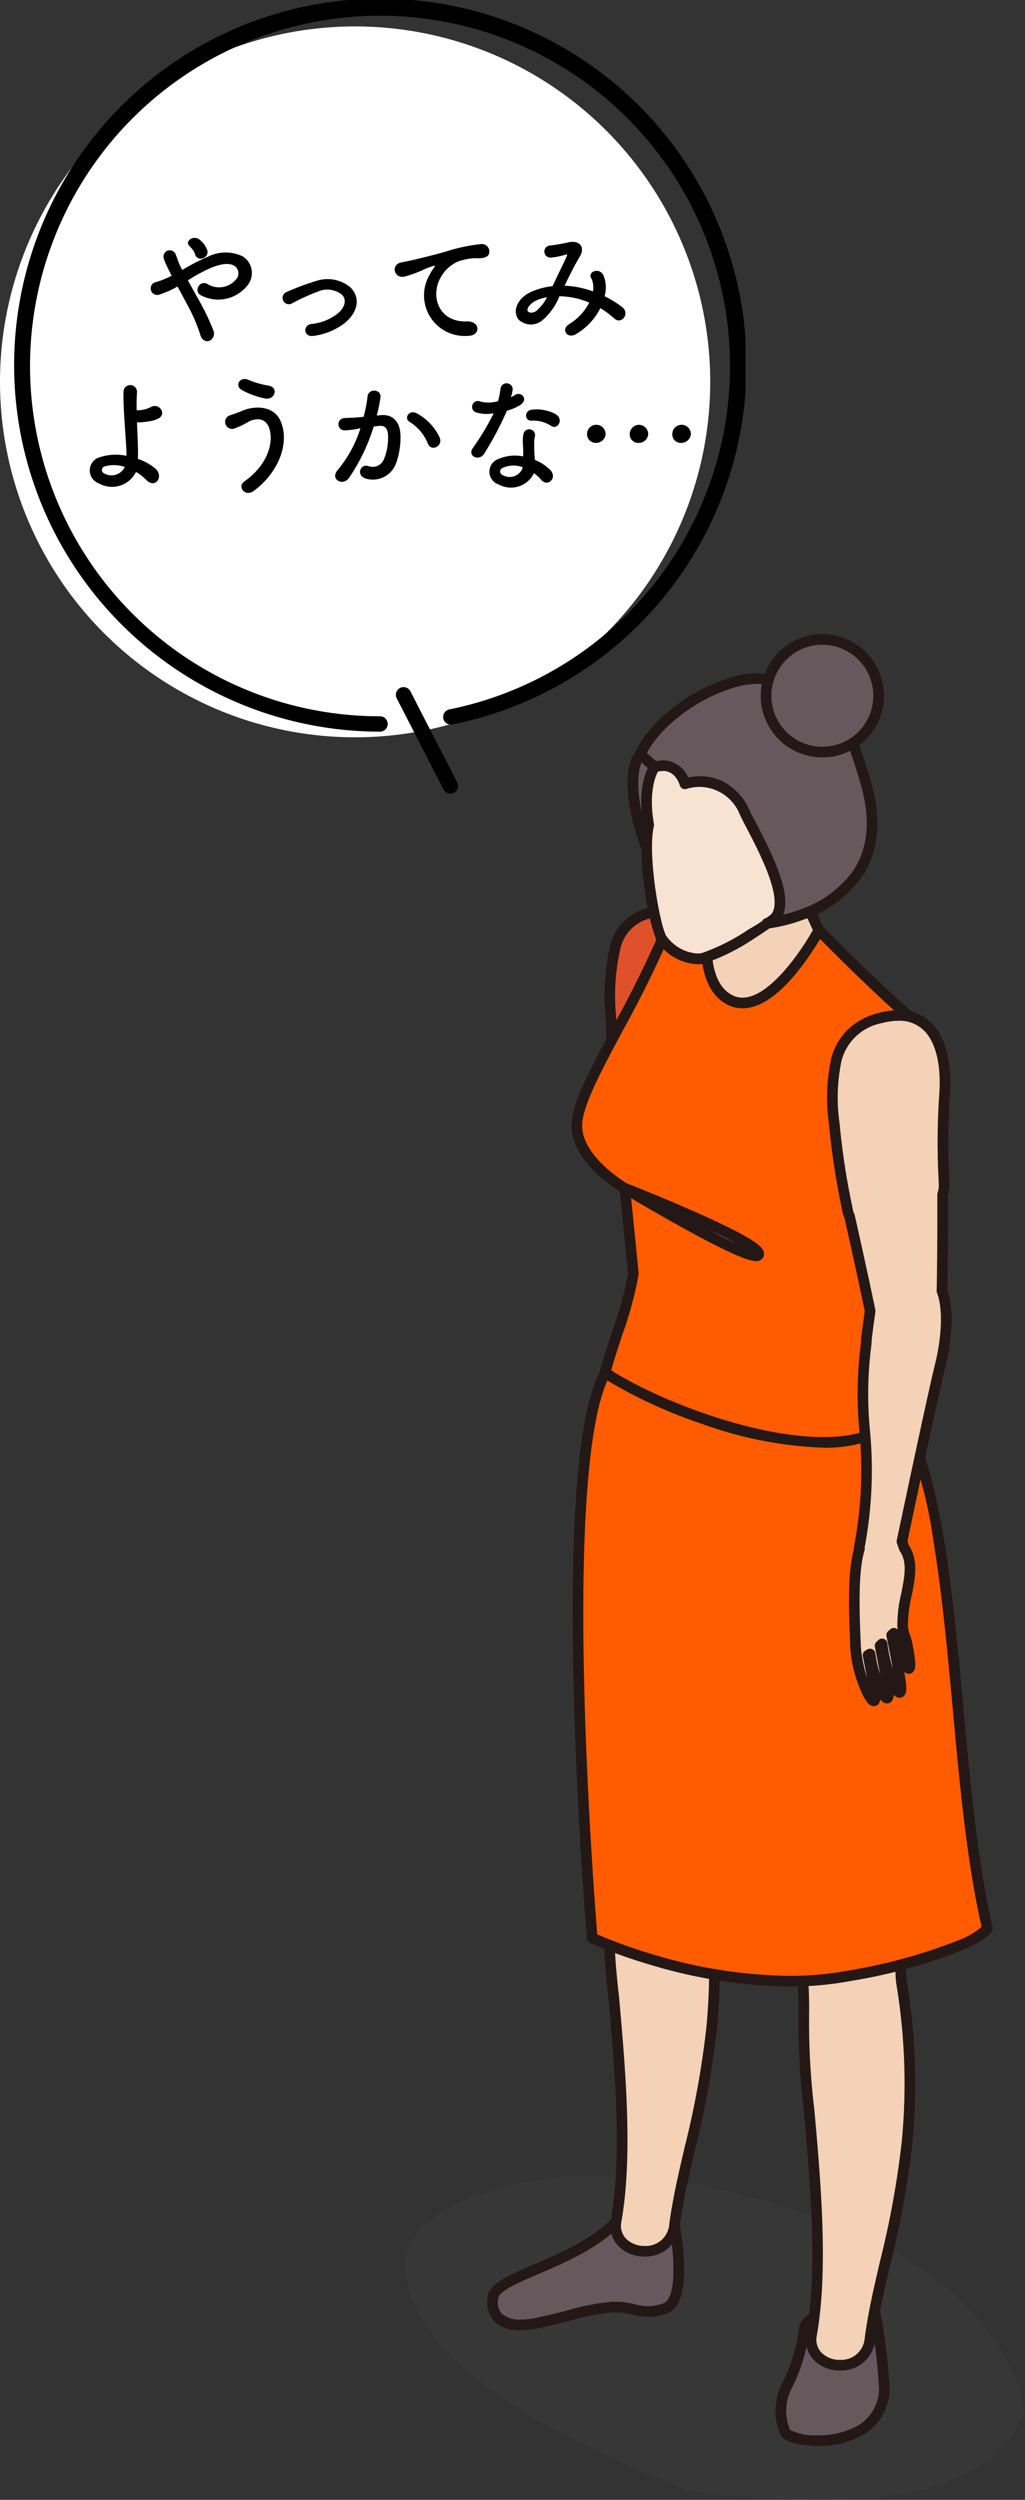
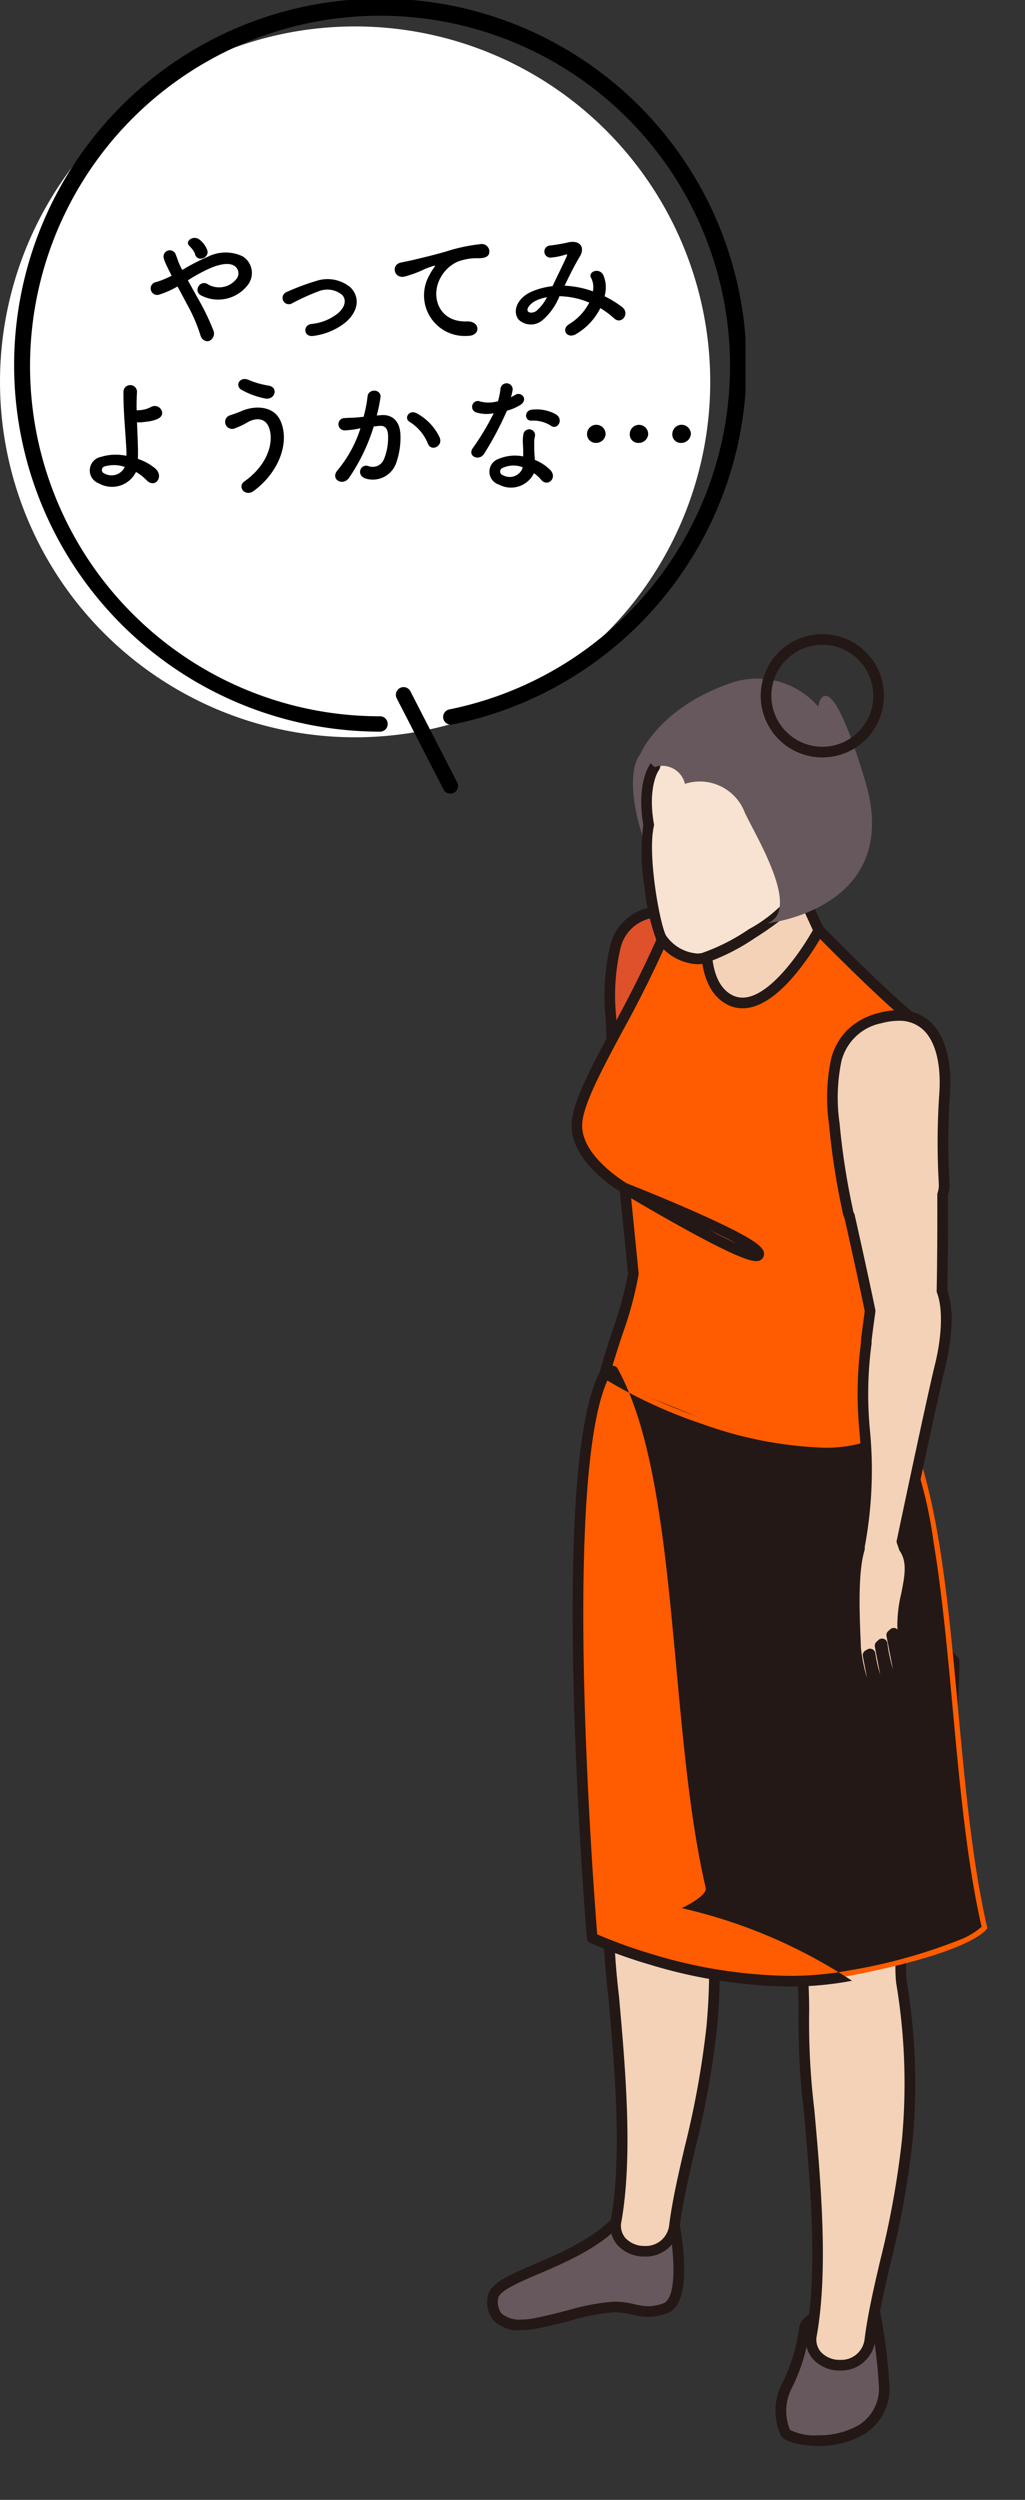
<svg xmlns="http://www.w3.org/2000/svg" width="96.244" height="234.515" viewBox="0 0 96.244 234.515">
  <rect x="0" y="0" width="96.244" height="234.515" fill="#333333" stroke="none" />
  <defs>
    <clipPath id="a">
      <rect width="58.244" height="175.029" fill="none" />
    </clipPath>
    <clipPath id="c">
      <rect width="58.244" height="30.422" transform="translate(0 144.607)" fill="none" />
    </clipPath>
    <clipPath id="e">
      <rect width="70" height="74.468" fill="none" />
    </clipPath>
  </defs>
  <g transform="translate(-1020.999 -2874.743)">
    <g transform="translate(1059 2934.229)">
      <g clip-path="url(#a)">
        <g clip-path="url(#a)">
          <g style="mix-blend-mode:multiply;isolation:isolate">
            <g clip-path="url(#c)">
-               <path d="M58.244,166.672c-3.006,8.028-14.165,9.665-31.739,7.462-13.829-5.569-26.97-12.559-26.492-22.2,2.169-6.219,16.878-9.966,33.072-5.1,17.642,4.406,23.912,13.3,25.159,19.837" fill="rgba(90,90,90,.1)" fill-rule="evenodd" />
-             </g>
+               </g>
          </g>
        </g>
        <g clip-path="url(#a)">
          <path d="M20.082,148.717c.966-1.014,5.283.794,5.283.794s1.282,6.734-.888,7.54c-2.18.79-2.97-.19-4.882-.111-2.017.073-4.294.933-7.325,1.54-1.54.3-4.308.332-3.991-2.4.235-2.129,7.939-3.146,11.8-7.367" fill="#67585d" />
          <path d="M21.118,147.908a15.048,15.048,0,0,1,4.44,1.142.5.5,0,0,1,.3.368,24.981,24.981,0,0,1,.378,3.547c.072,2.605-.461,4.138-1.583,4.555a5.188,5.188,0,0,1-1.785.341,6.723,6.723,0,0,1-1.522-.213,6.606,6.606,0,0,0-1.529-.212c-.066,0-.133,0-.2,0a20.15,20.15,0,0,0-4.045.775c-.951.244-2.029.521-3.2.756a7.816,7.816,0,0,1-1.447.144A3.3,3.3,0,0,1,8.34,158.2a2.667,2.667,0,0,1-.558-2.171c.142-1.289,1.935-2.057,4.416-3.119s5.543-2.373,7.515-4.528l.007-.007A1.839,1.839,0,0,1,21.118,147.908Zm3.8,1.963a13.168,13.168,0,0,0-3.8-.963c-.48,0-.634.113-.672.151-2.118,2.311-5.3,3.673-7.855,4.767-1.837.787-3.737,1.6-3.816,2.312a1.728,1.728,0,0,0,.311,1.394,2.513,2.513,0,0,0,1.834.582,6.792,6.792,0,0,0,1.254-.126c1.143-.229,2.162-.49,3.147-.743a20.794,20.794,0,0,1,4.255-.806c.078,0,.159,0,.239,0a7.619,7.619,0,0,1,1.746.236,5.85,5.85,0,0,0,1.3.189,4.147,4.147,0,0,0,1.44-.28c.645-.24.985-1.548.928-3.588A24.287,24.287,0,0,0,24.92,149.872Z" fill="#231815" />
          <path d="M37.53,158.991c.1-1.795,6.43-2.514,6.43-2.514a56.572,56.572,0,0,1,1.073,8.07c-.221,6.165-8.811,5.2-9.293,4.155a4.926,4.926,0,0,1,.23-4.519,16.946,16.946,0,0,0,1.56-5.192" fill="#67585d" />
          <path d="M43.96,155.977a.5.5,0,0,1,.49.4,55.828,55.828,0,0,1,1.082,8.185,5.051,5.051,0,0,1-2.4,4.316,8.287,8.287,0,0,1-4.315,1.09c-1.128,0-3.137-.222-3.53-1.053a5.543,5.543,0,0,1,.231-4.953,16.6,16.6,0,0,0,1.511-5c.056-1,1.244-1.783,3.629-2.387a27.481,27.481,0,0,1,3.243-.6A.5.5,0,0,1,43.96,155.977Zm-5.141,12.994a7.464,7.464,0,0,0,3.787-.939,4.041,4.041,0,0,0,1.927-3.5,50.445,50.445,0,0,0-.976-7.495,26.447,26.447,0,0,0-2.661.513c-2.086.53-2.848,1.124-2.868,1.471a17.248,17.248,0,0,1-1.609,5.38,4.676,4.676,0,0,0-.24,4.065A5.2,5.2,0,0,0,38.819,168.971Z" fill="#231815" />
          <path d="M37.675,79.572c.088-2.689,12.867,15.873,13.909,16.778.08,15.291-5.653,23.032-4.946,30.071,2.6,15.993-1.85,25.019-2.948,33.519-.459,3.664-6.082,2.98-5.482-.423,1.74-9.842-1.171-24.978-.725-30.368s-4.817-25.335.192-49.577" fill="#f3d2b8" fill-rule="evenodd" />
          <path d="M37.858,78.806c.478,0,1.222.352,4.545,4.561,1.98,2.508,4.294,5.652,6.153,8.179,1.587,2.156,3.086,4.193,3.356,4.427a.5.5,0,0,1,.172.375,65.8,65.8,0,0,1-3.214,19.971c-1.135,3.939-2.032,7.052-1.736,10.038a57.9,57.9,0,0,1,.54,15.129,85.822,85.822,0,0,1-2.069,11.4c-.578,2.487-1.124,4.836-1.418,7.118a3.216,3.216,0,0,1-3.309,2.891,3.383,3.383,0,0,1-2.587-1.123,2.777,2.777,0,0,1-.574-2.342c1.079-6.105.346-14.317-.244-20.916a68.223,68.223,0,0,1-.487-9.407,48.066,48.066,0,0,0-.573-7.294c-1.081-9.193-2.891-24.576.766-42.306A.686.686,0,0,1,37.858,78.806ZM51.085,96.552c-.469-.527-1.533-1.967-3.334-4.414s-4.037-5.485-5.97-7.945A30.093,30.093,0,0,0,38.1,79.987c-3.548,17.455-1.764,32.624-.7,41.709a47.133,47.133,0,0,1,.576,7.495,68.05,68.05,0,0,0,.487,9.235c.595,6.657,1.335,14.943.233,21.178a1.785,1.785,0,0,0,.356,1.525,2.376,2.376,0,0,0,1.821.766,2.2,2.2,0,0,0,2.317-2.017c.3-2.334.853-4.707,1.436-7.218a85,85,0,0,0,2.048-11.272,56.926,56.926,0,0,0-.534-14.886q0-.015,0-.03c-.32-3.182.6-6.381,1.769-10.43A65.1,65.1,0,0,0,51.085,96.552Z" fill="#231815" />
          <path d="M35.046,39.871s2.151-.6,2.2.065c.39,2.412,3.361,8.639,3.761,9.782a4.381,4.381,0,0,1-.065,3.1c-.741.642-7.785,1.62-9.464-2.786-1.7-4.477-2.663-8.01-2.229-10.355.335-1.748,5.8.194,5.8.194" fill="#602f00" />
          <path d="M30.725,38.447a16.291,16.291,0,0,1,4.341.9,7.017,7.017,0,0,1,1.519-.228c.957,0,1.13.5,1.156.751.279,1.686,1.921,5.45,2.9,7.7.416.954.717,1.643.834,1.979a5.6,5.6,0,0,1,.254,2.128,2.562,2.562,0,0,1-.459,1.511l0,0a6.886,6.886,0,0,1-3.482.688,9.868,9.868,0,0,1-3.859-.725A5.2,5.2,0,0,1,31.01,50.21c-1.989-5.235-2.663-8.412-2.253-10.624C28.856,39.065,29.278,38.447,30.725,38.447Zm4.321,1.924a.5.5,0,0,1-.167-.029,16.273,16.273,0,0,0-4.153-.895c-.278,0-.93.032-.986.324-.368,1.989.312,5.1,2.205,10.083a4.231,4.231,0,0,0,2.384,2.389,8.869,8.869,0,0,0,3.458.641,7.5,7.5,0,0,0,2.8-.425,4.5,4.5,0,0,0-.049-2.575c-.105-.3-.415-1.011-.807-1.91a50.164,50.164,0,0,1-2.956-7.841,1.294,1.294,0,0,0-.187-.012,6.61,6.61,0,0,0-1.4.232A.5.5,0,0,1,35.046,40.371Z" fill="#231815" />
          <path d="M23.906,26.07c4.79-.253,5.52,4.055,5.064,8.506a77,77,0,0,0-.379,8.742c-.208,4.214-8.452,3.717-8.915.621-.221-1.483-.1-3.76-.32-8.073s-.225-9.544,4.55-9.8" fill="#df512b" />
          <path d="M24.3,25.559a4.773,4.773,0,0,1,3.717,1.482c1.327,1.47,1.815,4.022,1.45,7.585a69.41,69.41,0,0,0-.373,7.756c0,.358,0,.667,0,.942q0,.009,0,.018a3.28,3.28,0,0,1-1.677,2.726,6.343,6.343,0,0,1-3.239.8c-2.269,0-4.712-.981-4.993-2.857a28.9,28.9,0,0,1-.173-3.375c-.023-1.239-.052-2.78-.152-4.747a20.239,20.239,0,0,1,.421-6.588,4.76,4.76,0,0,1,4.6-3.733C24.022,25.563,24.163,25.559,24.3,25.559ZM28.091,43.3c0-.266,0-.569,0-.919a70.311,70.311,0,0,1,.378-7.858c.335-3.27-.068-5.562-1.2-6.813A3.77,3.77,0,0,0,24.3,26.559c-.12,0-.243,0-.368.01a3.756,3.756,0,0,0-3.7,3.024,19.447,19.447,0,0,0-.379,6.247c.1,1.983.13,3.534.153,4.779a28.474,28.474,0,0,0,.162,3.246c.188,1.255,2.183,2,4,2C25.92,45.87,27.991,45.2,28.091,43.3Z" fill="#231815" />
          <path d="M19.323,68.882c.088-2.689,12.867,15.873,13.909,16.778.08,15.291-5.653,23.032-4.946,30.071,2.6,15.993-1.85,25.019-2.949,33.519-.458,3.664-6.081,2.98-5.481-.423,1.74-9.842-1.171-24.978-.724-30.368s-4.818-25.334.191-49.577" fill="#f3d2b8" fill-rule="evenodd" />
          <path d="M19.506,68.116c.478,0,1.222.352,4.545,4.561,1.98,2.508,4.294,5.652,6.153,8.179,1.587,2.156,3.086,4.193,3.356,4.427a.5.5,0,0,1,.172.375,65.8,65.8,0,0,1-3.214,19.971c-1.135,3.939-2.032,7.052-1.736,10.038a57.9,57.9,0,0,1,.539,15.13,85.816,85.816,0,0,1-2.07,11.4c-.578,2.486-1.124,4.834-1.419,7.116a3.215,3.215,0,0,1-3.308,2.891,3.383,3.383,0,0,1-2.587-1.123,2.777,2.777,0,0,1-.574-2.342c1.079-6.1.346-14.315-.243-20.912a68.193,68.193,0,0,1-.487-9.411,48.078,48.078,0,0,0-.573-7.291c-1.082-9.194-2.892-24.576.765-42.309A.686.686,0,0,1,19.506,68.116ZM32.733,85.862c-.469-.527-1.533-1.967-3.334-4.414s-4.037-5.485-5.97-7.945A30.092,30.092,0,0,0,19.748,69.3c-3.548,17.457-1.763,32.628-.694,41.713a47.14,47.14,0,0,1,.576,7.491,68.022,68.022,0,0,0,.486,9.238c.594,6.656,1.334,14.94.232,21.175a1.785,1.785,0,0,0,.356,1.525,2.376,2.376,0,0,0,1.821.766,2.2,2.2,0,0,0,2.316-2.017c.3-2.334.853-4.705,1.437-7.216A85,85,0,0,0,28.326,130.7a56.924,56.924,0,0,0-.534-14.887q0-.015,0-.03c-.32-3.182.6-6.381,1.769-10.43A65.1,65.1,0,0,0,32.733,85.862Z" fill="#231815" />
          <path d="M35.006,20.1l1.312,2.1L40.2,30.663l-6.968,6.754-6.7-.869v-4.52l.875-5.645Z" fill="#f3d2b8" />
          <path d="M35.006,19.6a.5.5,0,0,1,.424.235l1.312,2.1a.5.5,0,0,1,.03.056l3.882,8.457a.5.5,0,0,1-.106.568L33.58,37.776a.5.5,0,0,1-.412.137l-6.7-.869a.5.5,0,0,1-.436-.5v-4.52a.5.5,0,0,1,.006-.077l.875-5.645A.5.5,0,0,1,27.087,26l7.6-6.28A.5.5,0,0,1,35.006,19.6Zm.871,2.841-.993-1.591-7.013,5.8-.84,5.419v4.042l6.026.781L39.6,30.55Z" fill="#231815" />
          <path d="M28.5,26.81s-1.067,5.813,1.947,7.459c3.844,2.11,8.448-6.5,8.448-6.5s5.785,5.917,8.8,8.341C48.66,39,42.515,64,45.326,70.55l2.88,6.769-14.37-.768L18.56,70.324C19.176,67.4,21.218,62.411,21.47,60l-.8-8.008s-4.624-2.648-4.5-6.007,5.3-10.653,8.635-18.751c1.194-2.894,3.7-.421,3.7-.421" fill="#ff5b00" />
          <path d="M26.467,25.326a3.986,3.986,0,0,1,2.383,1.129.5.5,0,0,1,.14.446c-.01.054-.965,5.477,1.695,6.93a2.11,2.11,0,0,0,1.039.272c2.638,0,5.751-4.742,6.728-6.569a.5.5,0,0,1,.8-.114c.058.059,5.8,5.924,8.753,8.3a.5.5,0,0,1,.161.231c.386,1.153-.126,4.68-1.064,10.814-1.269,8.292-3.006,19.649-1.315,23.588l2.881,6.771a.5.5,0,0,1-.487.7l-14.37-.768a.5.5,0,0,1-.162-.036L18.371,70.787a.5.5,0,0,1-.3-.566c.278-1.318.842-3.057,1.388-4.738a35.4,35.4,0,0,0,1.508-5.488L20.2,52.288c-.968-.6-4.646-3.112-4.529-6.324.065-2.008,1.74-5.144,3.862-9.115a108.993,108.993,0,0,0,4.81-9.808C24.923,25.623,25.819,25.326,26.467,25.326ZM27.962,27a2.715,2.715,0,0,0-1.5-.676c-.186,0-.752,0-1.2,1.1a109.774,109.774,0,0,1-4.853,9.9c-1.979,3.7-3.687,6.9-3.745,8.678-.11,3.017,4.207,5.532,4.251,5.557a.5.5,0,0,1,.249.384l.8,8.008a.5.5,0,0,1,0,.1,34.173,34.173,0,0,1-1.557,5.743c-.482,1.485-.98,3.016-1.269,4.229l14.806,6.035,13.485.721-2.566-6.031c-1.8-4.2-.112-15.252,1.246-24.132.709-4.633,1.38-9.018,1.138-10.218-2.554-2.083-6.83-6.369-8.248-7.8a26.475,26.475,0,0,1-1.982,2.9c-1.895,2.393-3.676,3.606-5.295,3.606a3.126,3.126,0,0,1-1.52-.395C27.279,33.109,27.781,28.242,27.962,27Z" fill="#231815" />
          <path d="M33.232,58.2c-.347,1.128-12.564-6.21-12.564-6.21s12.917,5.067,12.564,6.21" fill="#df512b" />
          <path d="M32.985,58.817c-.533,0-1.847-.334-7.069-3.227-2.832-1.568-5.479-3.157-5.506-3.173a.5.5,0,0,1,.44-.894c.032.013,3.276,1.287,6.434,2.685,1.862.824,3.333,1.531,4.373,2.1,1.693.927,2.23,1.461,2.052,2.039A.693.693,0,0,1,32.985,58.817Zm-4.43-2.936c1.118.588,1.96,1,2.594,1.288C30.541,56.839,29.7,56.416,28.555,55.881Z" fill="#231815" />
          <path d="M22.12,11.26a10.9,10.9,0,0,1,3.382-.825s2.77,7.572,2.212,11.129c-.667,4.228-.921,3.4-.921,3.4-2.959.475-6.993-10.765-4.673-13.7" fill="#67585d" />
-           <path d="M25.5,9.935a.5.5,0,0,1,.469.328c.115.314,2.808,7.735,2.236,11.378a27.133,27.133,0,0,1-.58,2.932c-.11.38-.276.955-.771.955a.54.54,0,0,1-.23-.051c-1.65.018-3.052-2.361-3.737-3.777a20.939,20.939,0,0,1-1.815-5.864c-.227-1.564-.3-3.681.653-4.885a.5.5,0,0,1,.157-.131,11.259,11.259,0,0,1,3.577-.882Zm1.111,14.542a21.082,21.082,0,0,0,.607-2.991c.463-2.954-1.522-8.967-2.058-10.512a9.679,9.679,0,0,0-2.71.677c-.513.741-.655,2.2-.388,4.04a19.9,19.9,0,0,0,1.725,5.572C24.737,23.219,25.846,24.482,26.613,24.477Z" fill="#231815" />
          <path d="M23.471,12.47c1.25-4.007,7.476-4.861,7.476-4.861l5.837.917s3.851,3.951,4.129,5.634a14.683,14.683,0,0,1-.587,4.756,3.654,3.654,0,0,1-2.975,2.618,8.862,8.862,0,0,1-.864,3.424c-.77,1.455-6.808,5.146-8.495,5.464a4.2,4.2,0,0,1-3.9-1.909c-.665-1.261-1.814-7.913-1.179-10.607-.494-2.746.021-4.689.554-5.436" fill="#f8e3d2" />
          <path d="M30.947,7.109a.5.5,0,0,1,.078.006l5.837.917a.5.5,0,0,1,.28.145c.405.416,3.969,4.115,4.264,5.9a14.866,14.866,0,0,1-.6,4.968,4.153,4.153,0,0,1-2.986,2.91,8.871,8.871,0,0,1-.9,3.24c-.561,1.053-3.038,2.689-4.077,3.344a19.825,19.825,0,0,1-4.765,2.374,3.192,3.192,0,0,1-.6.057,4.847,4.847,0,0,1-3.829-2.226,20.174,20.174,0,0,1-1.129-4.93,20.637,20.637,0,0,1-.116-5.92c-.479-2.774.017-4.752.61-5.647.576-1.751,2.119-3.192,4.468-4.172a15.083,15.083,0,0,1,3.394-.962A.5.5,0,0,1,30.947,7.109Zm5.594,1.885-5.6-.879c-.666.108-5.925,1.066-7,4.5a.5.5,0,0,1-.07.142c-.381.534-.969,2.278-.469,5.057a.5.5,0,0,1-.005.2c-.619,2.625.537,9.125,1.135,10.259a3.911,3.911,0,0,0,2.943,1.69,2.2,2.2,0,0,0,.416-.039,18.858,18.858,0,0,0,4.42-2.238,13.516,13.516,0,0,0,3.728-2.969l0-.007a8.362,8.362,0,0,0,.8-3.2.5.5,0,0,1,.433-.479,3.131,3.131,0,0,0,2.557-2.245l0-.014a14.3,14.3,0,0,0,.575-4.535C40.241,13.158,37.995,10.5,36.541,8.994Z" fill="#231815" />
          <path d="M30.4,4.666A7.586,7.586,0,0,1,38.821,6.8s.84-4.936,4.43,7.028c3.567,11.963-9.229,13.306-9.229,13.306,3.267-1.16-.989-8.054-2.082-10.373a4.522,4.522,0,0,0-5.628-2.713,2.193,2.193,0,0,0-2.841-1.576L22.12,11.26S23.852,7,30.4,4.666" fill="#67585d" />
-           <path d="M33.155,3.668a8.065,8.065,0,0,1,5.469,2.2,1.025,1.025,0,0,1,.888-.579c.84,0,2,1,4.217,8.393,1.078,3.616.813,6.667-.789,9.068a11.057,11.057,0,0,1-5.508,4.04,15.323,15.323,0,0,1-3.359.839.5.5,0,0,1-.219-.968,1.161,1.161,0,0,0,.749-.7c.666-1.693-1.365-5.592-2.456-7.687-.266-.511-.5-.953-.661-1.3a4.112,4.112,0,0,0-3.754-2.64,4.164,4.164,0,0,0-1.254.184.5.5,0,0,1-.652-.342c-.014-.052-.382-1.335-1.554-1.335a2.249,2.249,0,0,0-.657.109.5.5,0,0,1-.481-.105l-1.351-1.21a.5.5,0,0,1-.13-.561A9.529,9.529,0,0,1,23.436,8.5a16.744,16.744,0,0,1,6.791-4.3A8.752,8.752,0,0,1,33.155,3.668ZM38.821,7.3a.5.5,0,0,1-.393-.19,7.227,7.227,0,0,0-5.273-2.44,7.755,7.755,0,0,0-2.593.469,15.783,15.783,0,0,0-6.353,4,9.943,9.943,0,0,0-1.473,2.005l.868.777a3.064,3.064,0,0,1,.672-.078,2.613,2.613,0,0,1,2.345,1.608,5.476,5.476,0,0,1,1.114-.115,4.774,4.774,0,0,1,2.389.614,5.642,5.642,0,0,1,2.269,2.6c.156.331.382.765.643,1.267,1.327,2.548,3.332,6.4,2.5,8.515l0,0a15.418,15.418,0,0,0,1.581-.489,10.232,10.232,0,0,0,5-3.651c1.426-2.142,1.648-4.908.66-8.222a43.84,43.84,0,0,0-2.24-6.2c-.556-1.132-.893-1.4-1-1.465a1.526,1.526,0,0,0-.22.577.5.5,0,0,1-.493.416Z" fill="#231815" />
          <path d="M54.709,121.394s-1,2.157-12.8,4.446S17.6,122.317,17.6,122.317,13.9,78.283,18.834,69.3c6.341,4.228,23.779,10.216,27.654,3.523,5.785,10.477,4.681,33.4,8.221,48.571" fill="#ff5b00" />
-           <path d="M36.084,126.874a47.037,47.037,0,0,1-13.042-2.049,45.355,45.355,0,0,1-5.651-2.054.5.5,0,0,1-.287-.412c-.009-.11-.929-11.162-1.234-23.169C15.457,83,16.308,72.863,18.4,69.059a.5.5,0,0,1,.716-.175c4.051,2.7,13.322,6.442,20.193,6.442,3.422,0,5.693-.926,6.751-2.754a.5.5,0,0,1,.87.009c1.608,2.911,2.787,6.852,3.713,12.4.81,4.856,1.319,10.383,1.811,15.728.658,7.145,1.338,14.533,2.746,20.568a.5.5,0,0,1-.033.324c-.076.165-.462.768-2.213,1.605A48.756,48.756,0,0,1,42,126.331,31.182,31.182,0,0,1,36.084,126.874Zm-18.008-4.893a47.93,47.93,0,0,0,5.271,1.891,46.016,46.016,0,0,0,12.737,2,30.181,30.181,0,0,0,5.729-.525,50.56,50.56,0,0,0,10.367-2.885,6.826,6.826,0,0,0,1.988-1.193c-1.387-6.057-2.061-13.382-2.714-20.468-.49-5.327-1-10.836-1.8-15.655a41.576,41.576,0,0,0-3.225-11.362,6.188,6.188,0,0,1-2.6,1.816,12.553,12.553,0,0,1-4.525.724,37.412,37.412,0,0,1-11.343-2.217,45.3,45.3,0,0,1-8.93-4.085c-1.8,3.974-2.548,14.012-2.164,29.141C17.145,110.051,17.928,120.148,18.075,121.981Z" fill="#231815" />
+           <path d="M36.084,126.874a47.037,47.037,0,0,1-13.042-2.049,45.355,45.355,0,0,1-5.651-2.054.5.5,0,0,1-.287-.412c-.009-.11-.929-11.162-1.234-23.169C15.457,83,16.308,72.863,18.4,69.059a.5.5,0,0,1,.716-.175a.5.5,0,0,1,.87.009c1.608,2.911,2.787,6.852,3.713,12.4.81,4.856,1.319,10.383,1.811,15.728.658,7.145,1.338,14.533,2.746,20.568a.5.5,0,0,1-.033.324c-.076.165-.462.768-2.213,1.605A48.756,48.756,0,0,1,42,126.331,31.182,31.182,0,0,1,36.084,126.874Zm-18.008-4.893a47.93,47.93,0,0,0,5.271,1.891,46.016,46.016,0,0,0,12.737,2,30.181,30.181,0,0,0,5.729-.525,50.56,50.56,0,0,0,10.367-2.885,6.826,6.826,0,0,0,1.988-1.193c-1.387-6.057-2.061-13.382-2.714-20.468-.49-5.327-1-10.836-1.8-15.655a41.576,41.576,0,0,0-3.225-11.362,6.188,6.188,0,0,1-2.6,1.816,12.553,12.553,0,0,1-4.525.724,37.412,37.412,0,0,1-11.343-2.217,45.3,45.3,0,0,1-8.93-4.085c-1.8,3.974-2.548,14.012-2.164,29.141C17.145,110.051,17.928,120.148,18.075,121.981Z" fill="#231815" />
          <path d="M50.266,68.674c.545-2.182.893-5.183.187-7.052.066-3.257.066-7.012.06-9.035a2.976,2.976,0,0,0,.145-.851,68.481,68.481,0,0,1,.043-8.611c.3-4.443-1.209-8.381-6.053-7.107s-4.695,5.795-4.306,9.949a70.73,70.73,0,0,0,1.286,8.278,1.474,1.474,0,0,0,.134.336c.348,1.539,1.2,5.33,1.942,8.914-.189,1.4-.421,3.034-.358,3.027-1.032,6.224.968,11.551-.663,19.155a.419.419,0,0,0,.025.118c-.744,2.441-.437,6.914-.376,9.281a12,12,0,0,0,1.193,4.364c1.224,2.15.32-1.88.32-1.88l-.34-1.774a1.653,1.653,0,0,0,.183-.107,10.663,10.663,0,0,0,1.081,3.5c1.223,2.149.32-1.881.32-1.881l-.46-2.4.188-.171a11.319,11.319,0,0,0,1.14,3.917c1.224,2.15.32-1.88.32-1.88l-.548-2.858.195-.173a7.383,7.383,0,0,0,1.069,2.9c.874,1.5.2-1.8.2-1.8a16.516,16.516,0,0,1-.435-1.758c-.116-2.609,1.5-5.38.144-7.352-.071-.225-.141-.415-.21-.608l.005-.014s2.789-13.262,3.572-16.436" fill="#f3d2b8" fill-rule="evenodd" />
          <path d="M44.043,100.571c-.376,0-.634-.324-.953-.884a12.407,12.407,0,0,1-1.256-4.559q0-.02,0-.04c-.009-.347-.023-.746-.039-1.169-.092-2.527-.217-5.969.4-8.139a.548.548,0,0,1,0-.216,38.173,38.173,0,0,0,.493-10.86,36.5,36.5,0,0,1,.149-8.177,5.512,5.512,0,0,1,.073-.87c.057-.464.141-1.083.223-1.681l.063-.465c-.742-3.567-1.573-7.274-1.91-8.766v0a1.634,1.634,0,0,1-.148-.4c-.033-.169-.071-.354-.113-.559a68.157,68.157,0,0,1-1.181-7.772,17.614,17.614,0,0,1,.209-6.238,5.986,5.986,0,0,1,1.47-2.6,6.444,6.444,0,0,1,3-1.641,7.321,7.321,0,0,1,1.849-.259,4.205,4.205,0,0,1,3.2,1.319c1.243,1.329,1.82,3.66,1.626,6.564a65.353,65.353,0,0,0-.07,7.908c.011.239.021.455.028.651q0,.013,0,.026a3.411,3.411,0,0,1-.145.917c.006,1.981,0,5.684-.058,8.878a9.245,9.245,0,0,1,.373,3.519,20.419,20.419,0,0,1-.577,3.738c-.732,2.967-3.26,14.958-3.542,16.3.047.132.1.268.145.42.912,1.391.574,3.075.246,4.7a12.134,12.134,0,0,0-.346,2.846,3.159,3.159,0,0,0,.194.822,5.972,5.972,0,0,1,.233.866c.014.069.1.522.175,1.01.15,1.04.085,1.351-.086,1.561a.563.563,0,0,1-.437.21h0a.627.627,0,0,1-.427-.176c.027.145.055.3.081.464.186,1.159.119,1.516-.061,1.74a.576.576,0,0,1-.451.219.741.741,0,0,1-.566-.3.941.941,0,0,1-.172.62.576.576,0,0,1-.451.219.805.805,0,0,1-.633-.387.783.783,0,0,1-.159.426A.576.576,0,0,1,44.043,100.571Zm-1.212-5.529a14.473,14.473,0,0,0,.58,2.877c-.018-.085-.036-.169-.054-.251l0-.015-.34-1.774a.5.5,0,0,1,.268-.541,1.144,1.144,0,0,0,.128-.075.5.5,0,0,1,.773.339,13.065,13.065,0,0,0,.47,2.043c-.017-.08-.034-.159-.051-.235l0-.015-.46-2.4a.5.5,0,0,1,.155-.464l.188-.171a.5.5,0,0,1,.832.305,13.968,13.968,0,0,0,.528,2.448c-.017-.08-.034-.16-.051-.237l0-.015L45.238,94a.5.5,0,0,1,.159-.468l.195-.173a.5.5,0,0,1,.692.027,2.6,2.6,0,0,1-.029-.283,12.871,12.871,0,0,1,.364-3.088c.318-1.582.593-2.949-.133-4a.5.5,0,0,1-.065-.133c-.057-.181-.113-.337-.172-.5l-.032-.089a.5.5,0,0,1-.007-.315c.148-.7,2.811-13.35,3.57-16.423.531-2.124.863-5.014.2-6.756a.5.5,0,0,1-.032-.187c.066-3.246.066-7.047.06-9.023a.5.5,0,0,1,.023-.15,2.5,2.5,0,0,0,.122-.7c-.007-.19-.017-.4-.027-.63a66.271,66.271,0,0,1,.071-8.02c.176-2.626-.307-4.691-1.358-5.815a3.243,3.243,0,0,0-2.474-1,6.326,6.326,0,0,0-1.594.227,4.829,4.829,0,0,0-3.761,3.55,16.813,16.813,0,0,0-.174,5.869A67.243,67.243,0,0,0,42,53.586q.063.31.114.562a.854.854,0,0,0,.067.16l.028.059a.5.5,0,0,1,.036.1c.332,1.468,1.186,5.277,1.944,8.923a.5.5,0,0,1,.006.169l-.075.551c-.117.86-.275,2.021-.288,2.311a.5.5,0,0,1,0,.18,35.411,35.411,0,0,0-.152,8.045,39.152,39.152,0,0,1-.493,11.029.5.5,0,0,1-.008.263c-.61,2-.48,5.576-.394,7.943C42.808,94.3,42.822,94.7,42.831,95.043Z" fill="#231815" />
-           <path d="M39.213.5A5.285,5.285,0,1,0,44.5,5.785,5.285,5.285,0,0,0,39.213.5" fill="#67585d" />
          <path d="M5.285-.5A5.785,5.785,0,1,1-.5,5.285,5.792,5.792,0,0,1,5.285-.5Zm0,10.57A4.785,4.785,0,1,0,.5,5.285,4.79,4.79,0,0,0,5.285,10.07Z" transform="translate(33.928 0.5)" fill="#231815" />
        </g>
      </g>
    </g>
    <g transform="translate(1488.047 1723.549)">
      <g transform="translate(-467.047 1151.194)" clip-path="url(#e)">
        <path d="M56.92,82.2a33.343,33.343,0,1,1,0-47.154,33.343,33.343,0,0,1,0,47.154" transform="translate(0 -22.8)" fill="#fff" />
        <path d="M24.971,57.566a32.863,32.863,0,1,1,29.774,8.981.722.722,0,1,0,.285,1.415,34.384,34.384,0,1,0-6.812.676.722.722,0,1,0,0-1.444,32.77,32.77,0,0,1-23.246-9.629" transform="translate(-12.536 0)" />
        <path d="M379.745,657.926a.722.722,0,0,0-.312.972l4.4,8.565a.722.722,0,0,0,1.284-.66l-4.4-8.565a.722.722,0,0,0-.972-.312" transform="translate(-342.183 -593.388)" />
      </g>
    </g>
    <path d="M-16.536-7.776a2.244,2.244,0,0,0-.708-.984c-.6-.492-1.4.132-1.008.54a4,4,0,0,1,.3.336,1.242,1.242,0,0,1,.264.48C-17.472-6.636-16.32-7.044-16.536-7.776Zm-1.824,2.82a14.889,14.889,0,0,1,2.2-1.188c1-.4,1.764-.468,2.208-.144a.834.834,0,0,1,.12,1.236,2.077,2.077,0,0,1-2.628.48.6.6,0,0,0-.888.156.586.586,0,0,0,.168.84,3.492,3.492,0,0,0,4.368-.852A1.841,1.841,0,0,0-13.2-7.2a3.709,3.709,0,0,0-3.3.036,18.812,18.812,0,0,0-2.388,1.236c-.048-.1-.1-.192-.144-.276-.192-.384-.312-.78-.468-1.176a.589.589,0,0,0-1.128.336,4.106,4.106,0,0,0,.252.66c.108.228.216.456.324.66.06.108.108.216.168.336a8.649,8.649,0,0,1-1.44.588.609.609,0,1,0,.288,1.176,8.589,8.589,0,0,0,1.7-.756c.276.5.576,1.056.864,1.608A15.516,15.516,0,0,1-17.2.132c.132.528.54.7.852.588a.757.757,0,0,0,.36-1.032A21.313,21.313,0,0,0-17.4-3.228C-17.724-3.816-18.06-4.416-18.36-4.956ZM-3.576-1c1.092-.912,1.5-2.244.492-3.288A3.371,3.371,0,0,0-6.312-4.9a22.176,22.176,0,0,0-2.76,1.032.592.592,0,1,0,.516,1.056A20.6,20.6,0,0,1-6.1-3.924a2.185,2.185,0,0,1,2.244.348c.36.408.324,1.068-.4,1.7A4.714,4.714,0,0,1-6.768-.864C-7.6-.744-7.5.408-6.552.252A6.03,6.03,0,0,0-3.576-1ZM7.908.252c1.272.012,1.2-1.4-.06-1.356-2.688.1-3.492-2.424-2.436-4.188A3.458,3.458,0,0,1,6.948-6.7a5.158,5.158,0,0,1,1.788-.336c.84.048,1.1-.192,1.176-.4A.708.708,0,0,0,9.1-8.352a16.157,16.157,0,0,0-3.276.708c-1.224.348-2.268.588-2.856.732-.384.1-1.08.228-1.332.288-.96.2-.648,1.584.408,1.3a11.384,11.384,0,0,0,1.08-.36C3.936-6,3.732-6,4.632-6.288c.228-.072.288-.084.1.168a4.147,4.147,0,0,0-.384.624A3.812,3.812,0,0,0,7.908.252Zm9.1-4.7c.432-.9.912-1.872,1.416-2.712.54-.876.06-1.584-1.032-1.368a15.833,15.833,0,0,1-1.728.3.57.57,0,0,0,.036,1.14,6.313,6.313,0,0,0,1.416-.288c.18-.048.144.048.072.216-.336.756-.888,1.848-1.308,2.748a6.82,6.82,0,0,0-1.968.516c-1.38.612-1.824,1.86-1.212,2.628a1.679,1.679,0,0,0,2.292,0,5.715,5.715,0,0,0,1.536-2.2,7.494,7.494,0,0,1,2.8.6,5.128,5.128,0,0,1-1.9,2.028c-.78.48-.18,1.416.66.924a5.86,5.86,0,0,0,2.28-2.436,8.224,8.224,0,0,1,1.308.972c.684.624,1.5-.48.744-1.068a9.5,9.5,0,0,0-1.656-1.02,2.929,2.929,0,0,0-.12-1.992c-.4-.744-1.476-.288-1.14.276a1.94,1.94,0,0,1,.168,1.26,8.974,8.974,0,0,0-2.6-.528ZM15.36-3.372a4.177,4.177,0,0,1-1,1.284c-.216.168-.648.24-.792.036-.2-.3.36-.8.672-.96A3.814,3.814,0,0,1,15.36-3.372ZM-23.232,13.016a4.682,4.682,0,0,1,.972.756c.828.876,1.692-.348.84-1.08a5.085,5.085,0,0,0-1.632-.9c.012-.42.012-.852,0-1.14-.024-.876-.06-1.62-.084-2.292a2.57,2.57,0,0,0,.528-.012c.2-.024.468-.048.732-.1A2.671,2.671,0,0,0-21.12,8c.816-.456.036-1.5-.72-1.068a2.675,2.675,0,0,1-.888.276c-.12.012-.288.024-.444.024-.012-.588,0-1.14.036-1.728a.636.636,0,0,0-1.272,0c-.012,1.716.12,2.856.264,5.256a7.438,7.438,0,0,1,.012.744,4.751,4.751,0,0,0-2.388.1,1.292,1.292,0,0,0-.2,2.484A2.509,2.509,0,0,0-23.232,13.016Zm-1.056-.468a1.361,1.361,0,0,1-1.908.612.345.345,0,0,1,.012-.66A3.12,3.12,0,0,1-24.288,12.548Zm13.2-6.42c.888.168,1.284-1.044.3-1.212a8.067,8.067,0,0,1-1.86-.528c-.84-.384-1.344.552-.66.936A7.644,7.644,0,0,0-11.088,6.128ZM-12.18,14.8c2.4-1.764,3.42-4.608,2.5-6.612-.636-1.38-2.4-1.428-3.624-.888-.336.144-.72.276-1.032.384a.654.654,0,1,0,.372,1.248A7.357,7.357,0,0,0-12.8,8.384c.828-.492,1.728-.444,2.064.492.492,1.392-.168,3.516-2.316,5.028C-13.764,14.408-12.972,15.392-12.18,14.8ZM5.292,9.812a4.975,4.975,0,0,0-2.136-2.28C2.412,7.1,1.884,8,2.472,8.324a4.309,4.309,0,0,1,1.716,2.064C4.512,11.132,5.592,10.6,5.292,9.812ZM-.624,7.724A15.811,15.811,0,0,0-.276,6.032c.1-.8-1.128-.876-1.212-.1A12.811,12.811,0,0,1-1.86,7.844l-.6.06c-.432.036-.8.024-1.176.06A.577.577,0,1,0-3.6,9.116a8.141,8.141,0,0,0,1.3-.168l.144-.024a11.578,11.578,0,0,1-2.124,3.9c-.78.876.468,1.572,1.044.756A17.682,17.682,0,0,0-.912,8.756c.192-.024.372-.048.552-.06.552-.048.8.3.8,1.032A5.356,5.356,0,0,1,.06,11.8a1.147,1.147,0,0,1-1.524.648c-.732-.18-1.116.924-.168,1.2a2.326,2.326,0,0,0,2.82-1.44A7.147,7.147,0,0,0,1.6,9.536C1.548,8.192.78,7.6-.228,7.688Zm16.392.984c.588.372,1.212-.624.4-1.116a3.8,3.8,0,0,0-2.208-.42c-.768.072-.72,1.068-.06,1.032A3.084,3.084,0,0,1,15.768,8.708Zm-5.412-1.2a23.42,23.42,0,0,1-1.968,3.276c-.528.78.624,1.248,1.068.528A30.323,30.323,0,0,0,11.6,7.268a4.584,4.584,0,0,0,1.284-.552c.768-.552.012-1.3-.528-.912a3.723,3.723,0,0,1-.384.2,4.035,4.035,0,0,0,.168-.732A.575.575,0,0,0,11,5.168a7.738,7.738,0,0,1-.24,1.212,3.2,3.2,0,0,1-1.644.036.549.549,0,1,0-.348,1.032A3.283,3.283,0,0,0,10.356,7.508Zm3.78,5.628a3.475,3.475,0,0,1,.684.624c.576.7,1.548-.156.864-.912a4.354,4.354,0,0,0-1.464-.96c-.012-.264-.036-.516-.048-.744-.012-.348-.012-.648-.012-.924a2.394,2.394,0,0,1,.072-.564.551.551,0,0,0-1.08-.216,3.579,3.579,0,0,0-.06.8c.012.3.036.6.036.9v.42a3.923,3.923,0,0,0-2.3.228,1.266,1.266,0,0,0,.012,2.412A2.4,2.4,0,0,0,14.136,13.136Zm-1.068-.564c-.012.036,0,.084-.012.12a1.3,1.3,0,0,1-1.824.636.364.364,0,0,1-.012-.7A2.406,2.406,0,0,1,13.068,12.572Zm15.8-3.156a.871.871,0,0,0-1.74.012.794.794,0,0,0,.852.864A.9.9,0,0,0,28.872,9.416Zm-4.008,0a.865.865,0,0,0-1.728.012.794.794,0,0,0,.852.864A.88.88,0,0,0,24.864,9.416Zm-4,0a.871.871,0,0,0-1.74.012.819.819,0,0,0,.864.864A.891.891,0,0,0,20.868,9.416Z" transform="translate(1057 2906)" />
  </g>
</svg>